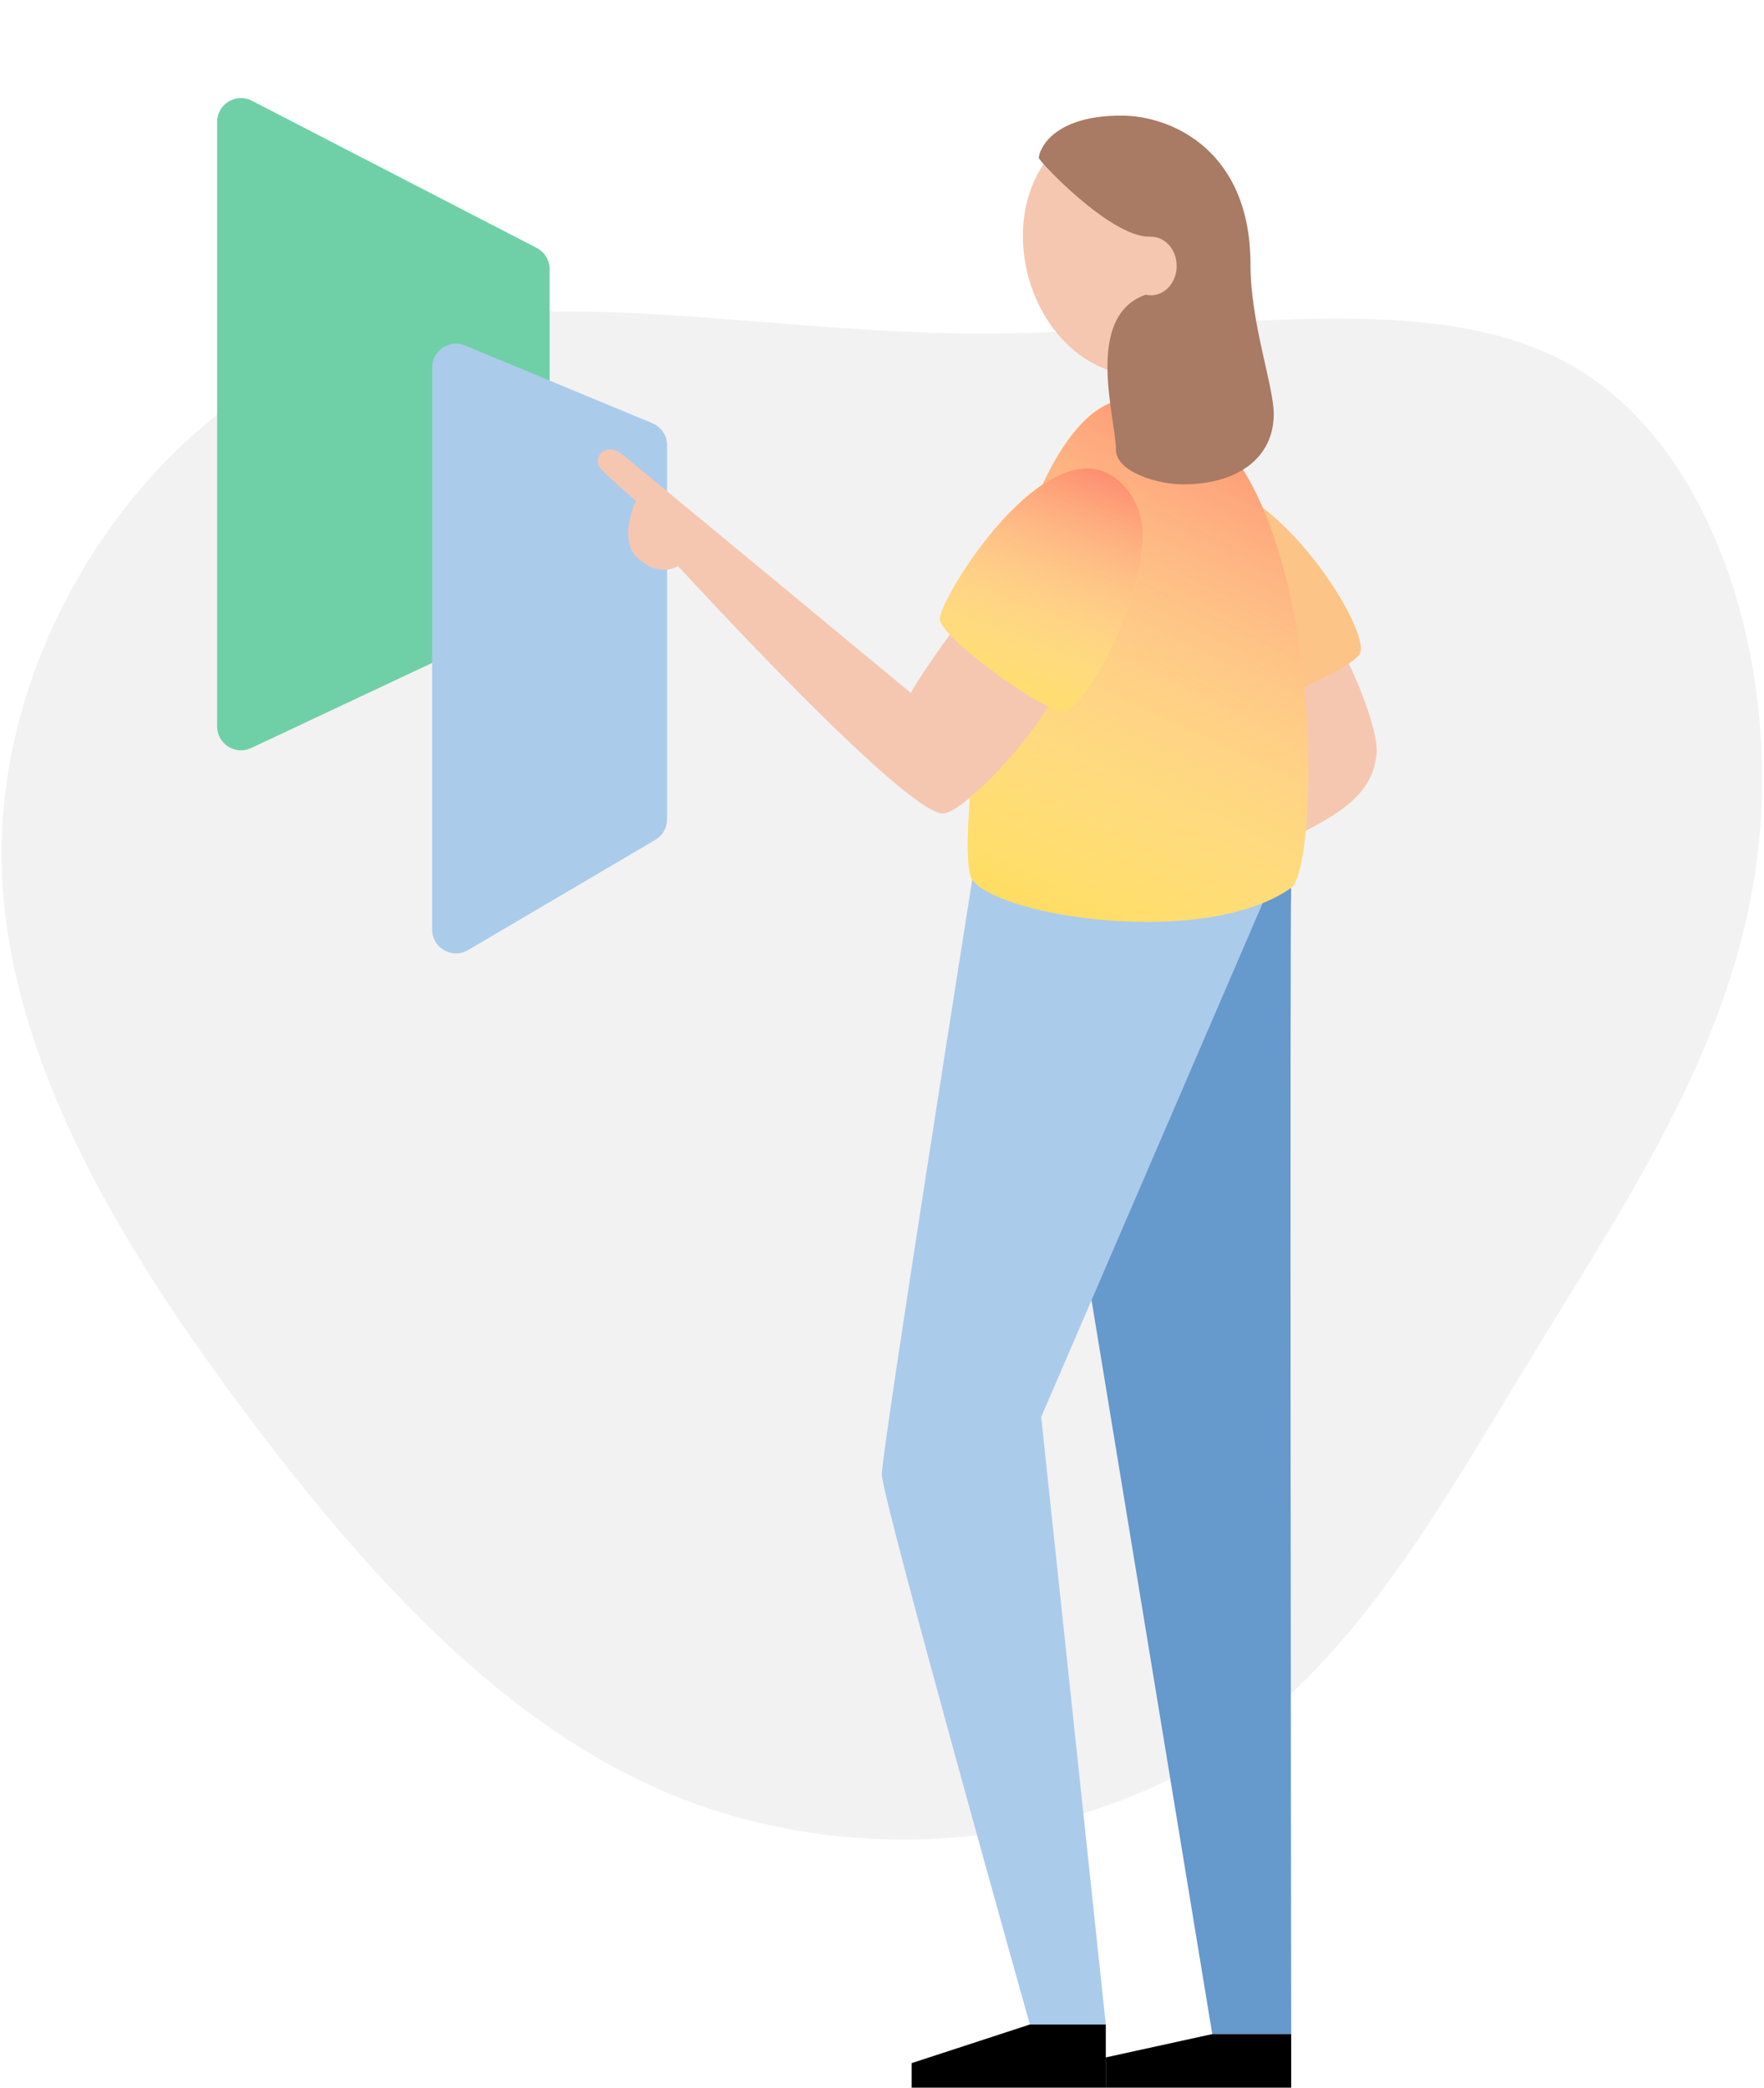
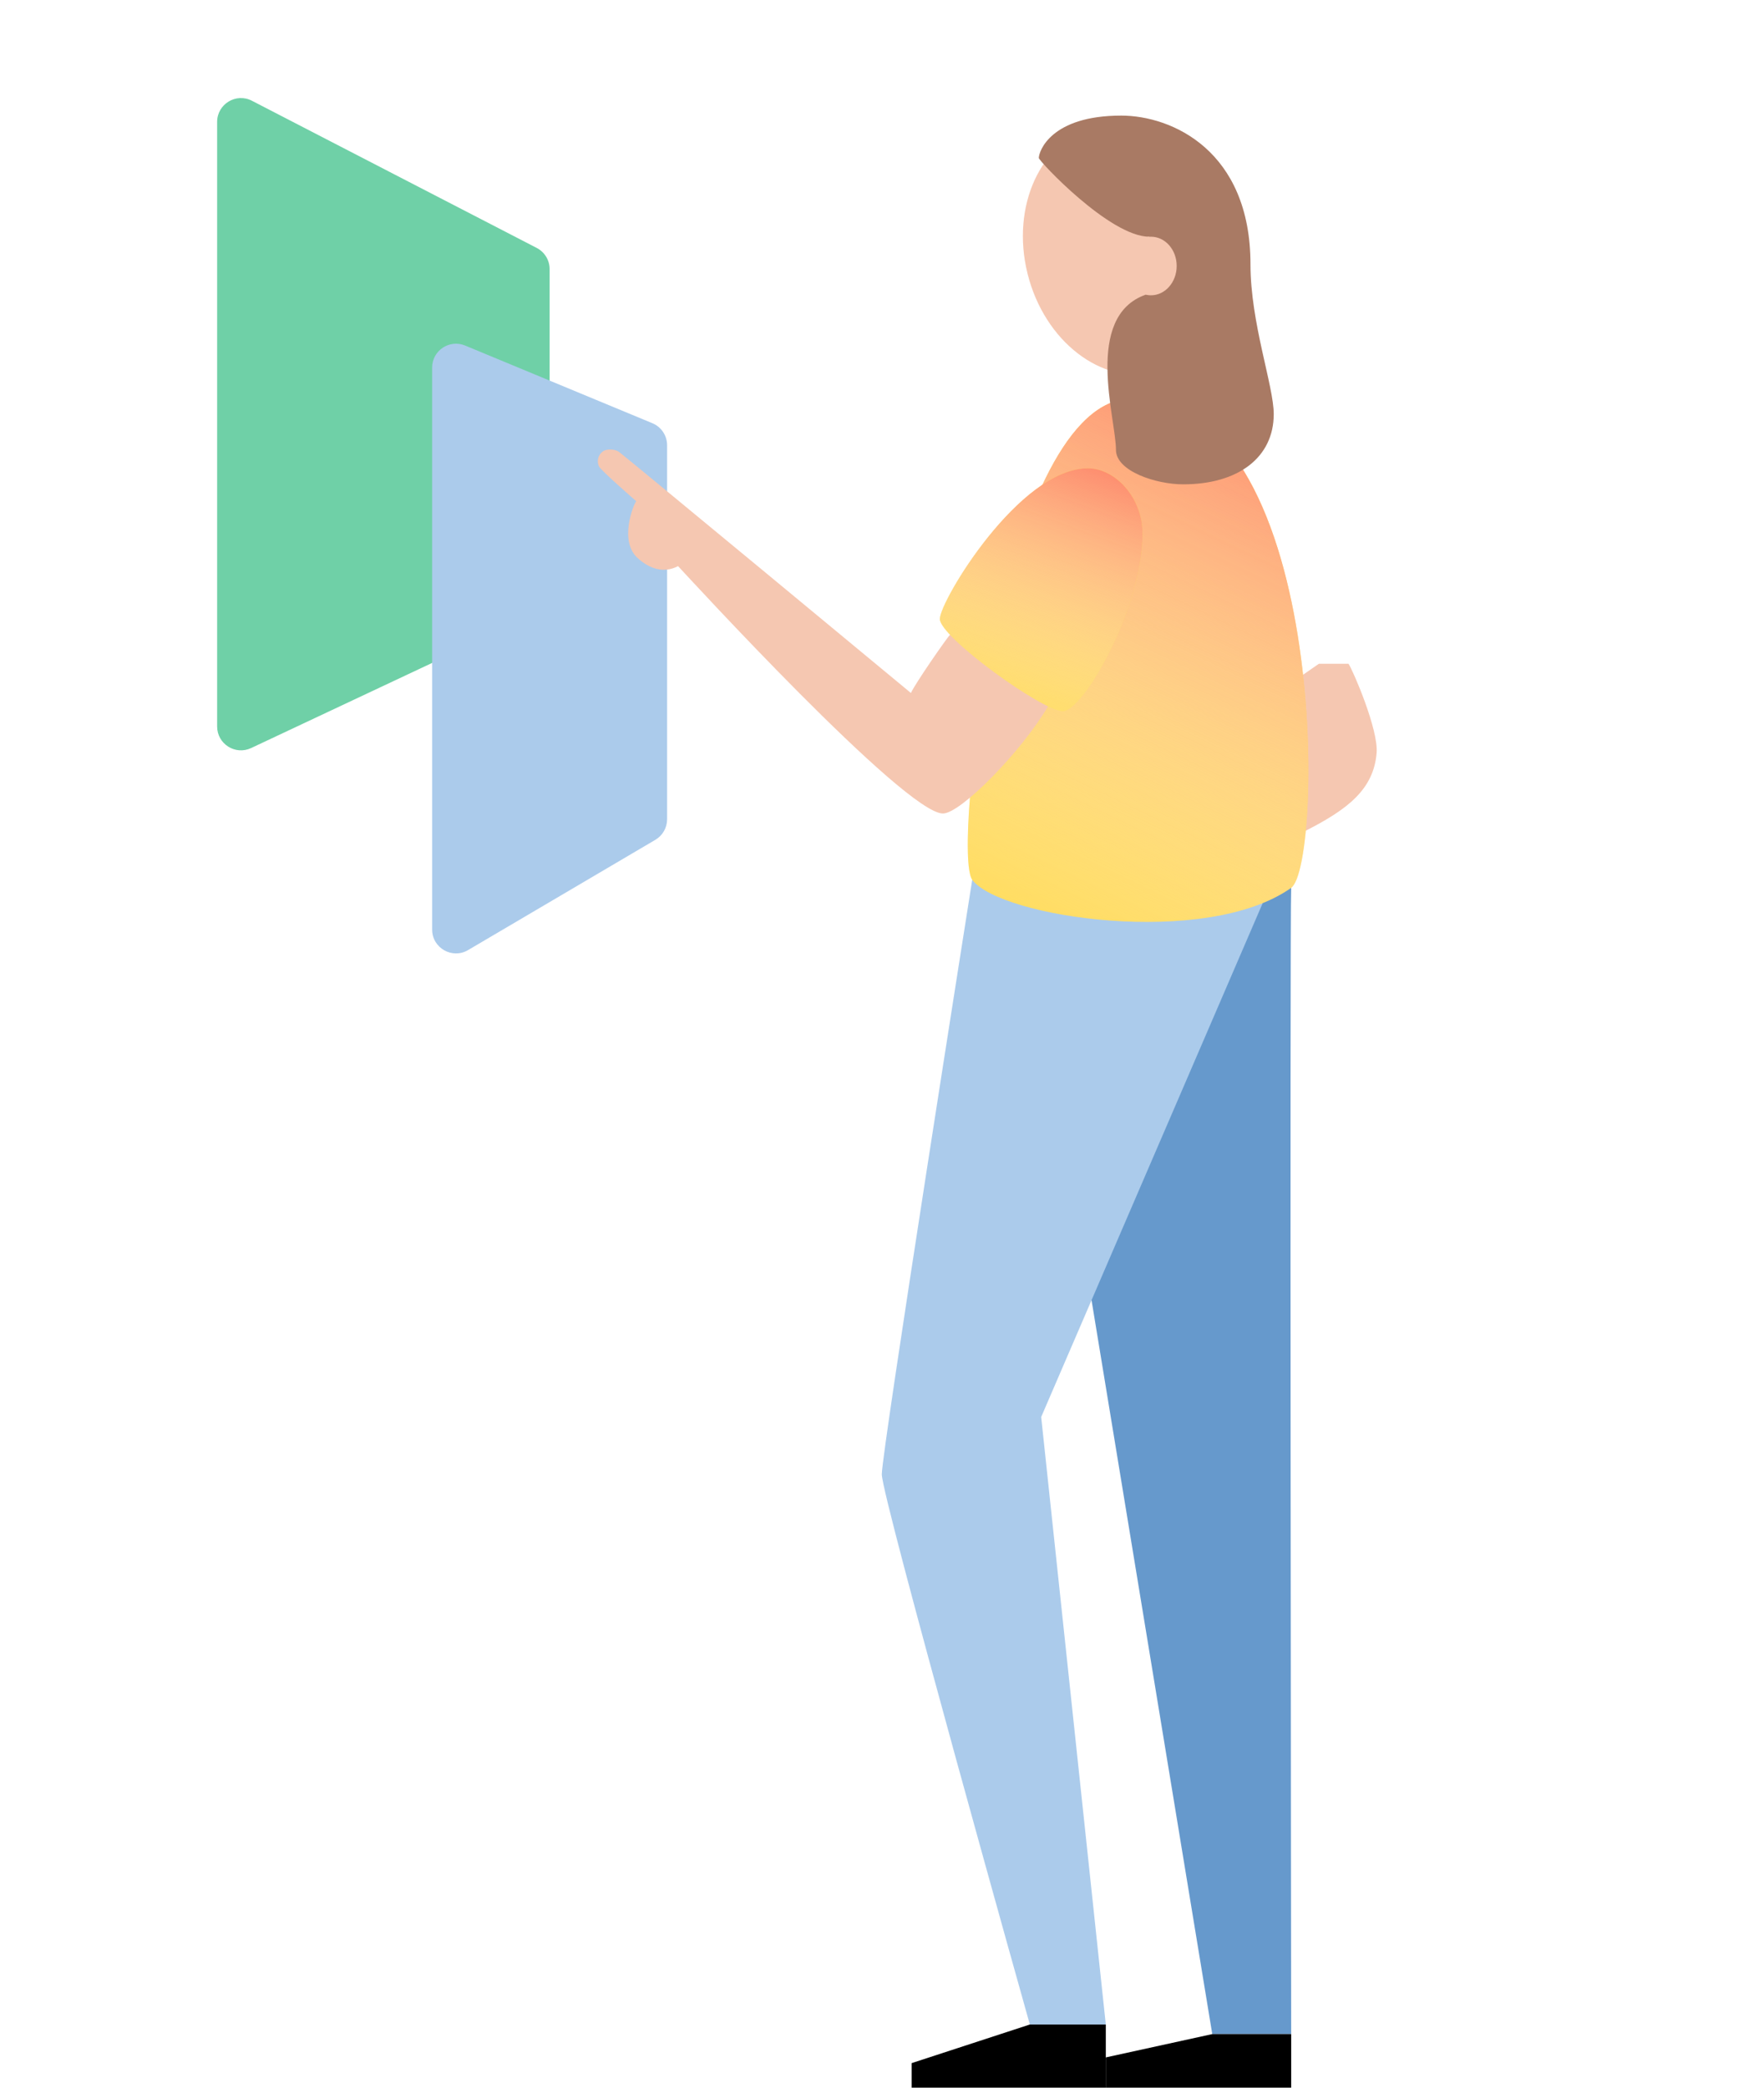
<svg xmlns="http://www.w3.org/2000/svg" width="370" height="438" viewBox="0 0 370 438" fill="none">
-   <path d="M68.349 73.505C29.986 89.405 1.637 132.964 0.357 175.9C-0.847 218.912 25.023 261.211 52.493 297.662C79.882 334.032 108.867 364.474 144.511 377.846C180.227 391.208 222.67 387.496 253.102 368.832C283.453 350.239 301.713 316.637 321.979 283.427C342.24 250.301 364.34 217.487 368.745 178.348C373.231 139.289 359.935 93.749 329.422 76.51C298.908 59.27 251.263 70.345 203.212 69.949C155.16 69.553 106.788 57.695 68.349 73.505Z" fill="#F2F2F2" />
  <path d="M270.827 186.211C270.516 192.395 270.827 426.626 270.827 426.626H254.273L228.952 272.696C228.632 267.706 224.017 212.535 224.017 212.535L253.16 182.98L270.827 186.211Z" fill="#6699CC" />
  <path d="M203.923 184.542C203.923 184.542 184.957 304.346 184.957 309.223C184.957 314.1 216.01 424.622 216.01 424.622H231.943L218.389 297.195L264.86 189.4" fill="#ABCBEB" />
  <path d="M282.851 139.218C283.716 140.459 289.158 152.991 288.747 157.925C288.116 165.471 282.871 169.646 273.899 174.226C271.319 174.226 268.567 144.808 268.567 144.808L276.636 139.218H282.851Z" fill="#F5C7B1" />
-   <path d="M264.859 106.489C276.942 115.706 287.189 133.846 285.197 137.186C284.242 138.747 279.264 141.53 273.578 144.058" fill="#FCC486" />
  <path d="M215.519 57.364C212.004 43.16 218.342 29.429 229.676 26.695C241.01 23.961 253.048 33.26 256.563 47.463C260.078 61.667 253.74 75.398 242.406 78.132C231.071 80.866 219.034 71.568 215.519 57.364Z" fill="#F5C7B1" />
  <path d="M237.375 83.608C210.502 83.608 199.523 178.744 203.933 184.546C209.948 192.46 252.983 198.833 270.817 186.216C277.678 181.381 278.719 83.608 237.375 83.608Z" fill="#FFDB58" />
  <path d="M237.375 83.608C210.502 83.608 199.523 178.744 203.933 184.546C209.948 192.46 252.983 198.833 270.817 186.216C277.678 181.381 278.719 83.608 237.375 83.608Z" fill="url(#paint0_linear)" />
  <path d="M270.827 426.626V437.866H231.943V431.518L254.273 426.626" fill="black" />
  <path d="M231.943 424.621V437.866H191.22V432.715L215.991 424.621" fill="black" />
  <g filter="url(#filter0_d)">
    <path d="M52.841 6.132L112.578 37.002C114.239 37.86 115.283 39.574 115.283 41.444V109.277C115.283 111.214 114.164 112.977 112.411 113.801L52.673 141.895C49.357 143.455 45.545 141.035 45.545 137.37V10.574C45.545 6.828 49.513 4.412 52.841 6.132Z" fill="#6FD0A7" />
  </g>
  <g filter="url(#filter1_d)">
    <path d="M97.557 57.473L136.839 73.764C138.707 74.539 139.924 76.362 139.924 78.383V156.833C139.924 158.604 138.987 160.243 137.461 161.142L98.178 184.269C94.845 186.231 90.641 183.828 90.641 179.96V62.092C90.641 58.528 94.264 56.108 97.557 57.473Z" fill="#ABCBEB" />
  </g>
  <path d="M199.261 133.134C198.506 133.927 191.975 143.337 191.062 145.346C189.242 143.813 130.79 95.429 129.83 94.773C128.87 94.118 127.207 94.174 126.557 94.608C126.031 94.949 125.649 95.468 125.484 96.068C125.319 96.668 125.383 97.306 125.664 97.863C126.18 98.806 133.447 105.117 133.447 105.117C132.854 105.848 129.82 113.442 133.705 117.008C136.346 119.437 139.342 120.244 142.223 118.739C144.134 120.781 189.816 170.623 197.784 170.623C201.473 170.623 214.123 157.807 219.827 148.152" fill="#F5C7B1" />
  <path d="M239.649 111.9C239.649 127.465 227.228 149.162 222.928 149.162C218.628 149.162 197.13 133.597 197.13 129.824C197.13 126.05 213.851 98.222 228.183 98.222C233.916 98.222 239.649 104.353 239.649 111.9Z" fill="#FFDB58" />
  <path d="M239.649 111.9C239.649 127.465 227.228 149.162 222.928 149.162C218.628 149.162 197.13 133.597 197.13 129.824C197.13 126.05 213.851 98.222 228.183 98.222C233.916 98.222 239.649 104.353 239.649 111.9Z" fill="url(#paint1_linear)" />
  <path d="M241.082 49.643C232.846 49.704 217.893 33.752 217.893 33.135C217.893 31.72 220.434 24.244 235.182 24.244C245.716 24.244 262.289 31.526 262.289 55.445C262.289 67.76 267.167 80.915 267.167 86.858C267.167 95.89 259.796 101.583 248.153 101.583C242.53 101.583 234.074 98.848 234.074 94.357C234.074 87.792 227.252 66.458 240.284 61.812" fill="#A97A64" />
  <path d="M238.799 61.161C239.58 61.662 240.49 61.931 241.421 61.935C244.398 61.935 246.81 59.18 246.81 55.78C246.81 52.379 244.398 49.648 241.421 49.648C240.864 49.648 240.311 49.743 239.788 49.931" fill="#F5C7B1" />
  <defs>
    <filter id="filter0_d" x="25.545" y="0.567" width="109.737" height="176.809" filterUnits="userSpaceOnUse" color-interpolation-filters="sRGB">
      <feFlood flood-opacity="0" result="BackgroundImageFix" />
      <feColorMatrix in="SourceAlpha" type="matrix" values="0 0 0 0 0 0 0 0 0 0 0 0 0 0 0 0 0 0 127 0" />
      <feOffset dy="15" />
      <feGaussianBlur stdDeviation="10" />
      <feColorMatrix type="matrix" values="0 0 0 0 0 0 0 0 0 0 0 0 0 0 0 0 0 0 0.05 0" />
      <feBlend mode="normal" in2="BackgroundImageFix" result="effect1_dropShadow" />
      <feBlend mode="normal" in="SourceGraphic" in2="effect1_dropShadow" result="shape" />
    </filter>
    <filter id="filter1_d" x="70.641" y="52.087" width="89.283" height="167.881" filterUnits="userSpaceOnUse" color-interpolation-filters="sRGB">
      <feFlood flood-opacity="0" result="BackgroundImageFix" />
      <feColorMatrix in="SourceAlpha" type="matrix" values="0 0 0 0 0 0 0 0 0 0 0 0 0 0 0 0 0 0 127 0" />
      <feOffset dy="15" />
      <feGaussianBlur stdDeviation="10" />
      <feColorMatrix type="matrix" values="0 0 0 0 0 0 0 0 0 0 0 0 0 0 0 0 0 0 0.05 0" />
      <feBlend mode="normal" in2="BackgroundImageFix" result="effect1_dropShadow" />
      <feBlend mode="normal" in="SourceGraphic" in2="effect1_dropShadow" result="shape" />
    </filter>
    <linearGradient id="paint0_linear" x1="287.341" y1="64.442" x2="220.916" y2="203.427" gradientUnits="userSpaceOnUse">
      <stop offset="0.148" stop-color="#FD8369" />
      <stop offset="1" stop-color="white" stop-opacity="0" />
    </linearGradient>
    <linearGradient id="paint1_linear" x1="247.331" y1="89.326" x2="221.397" y2="158.902" gradientUnits="userSpaceOnUse">
      <stop offset="0.148" stop-color="#FD8369" />
      <stop offset="1" stop-color="white" stop-opacity="0" />
    </linearGradient>
  </defs>
</svg>